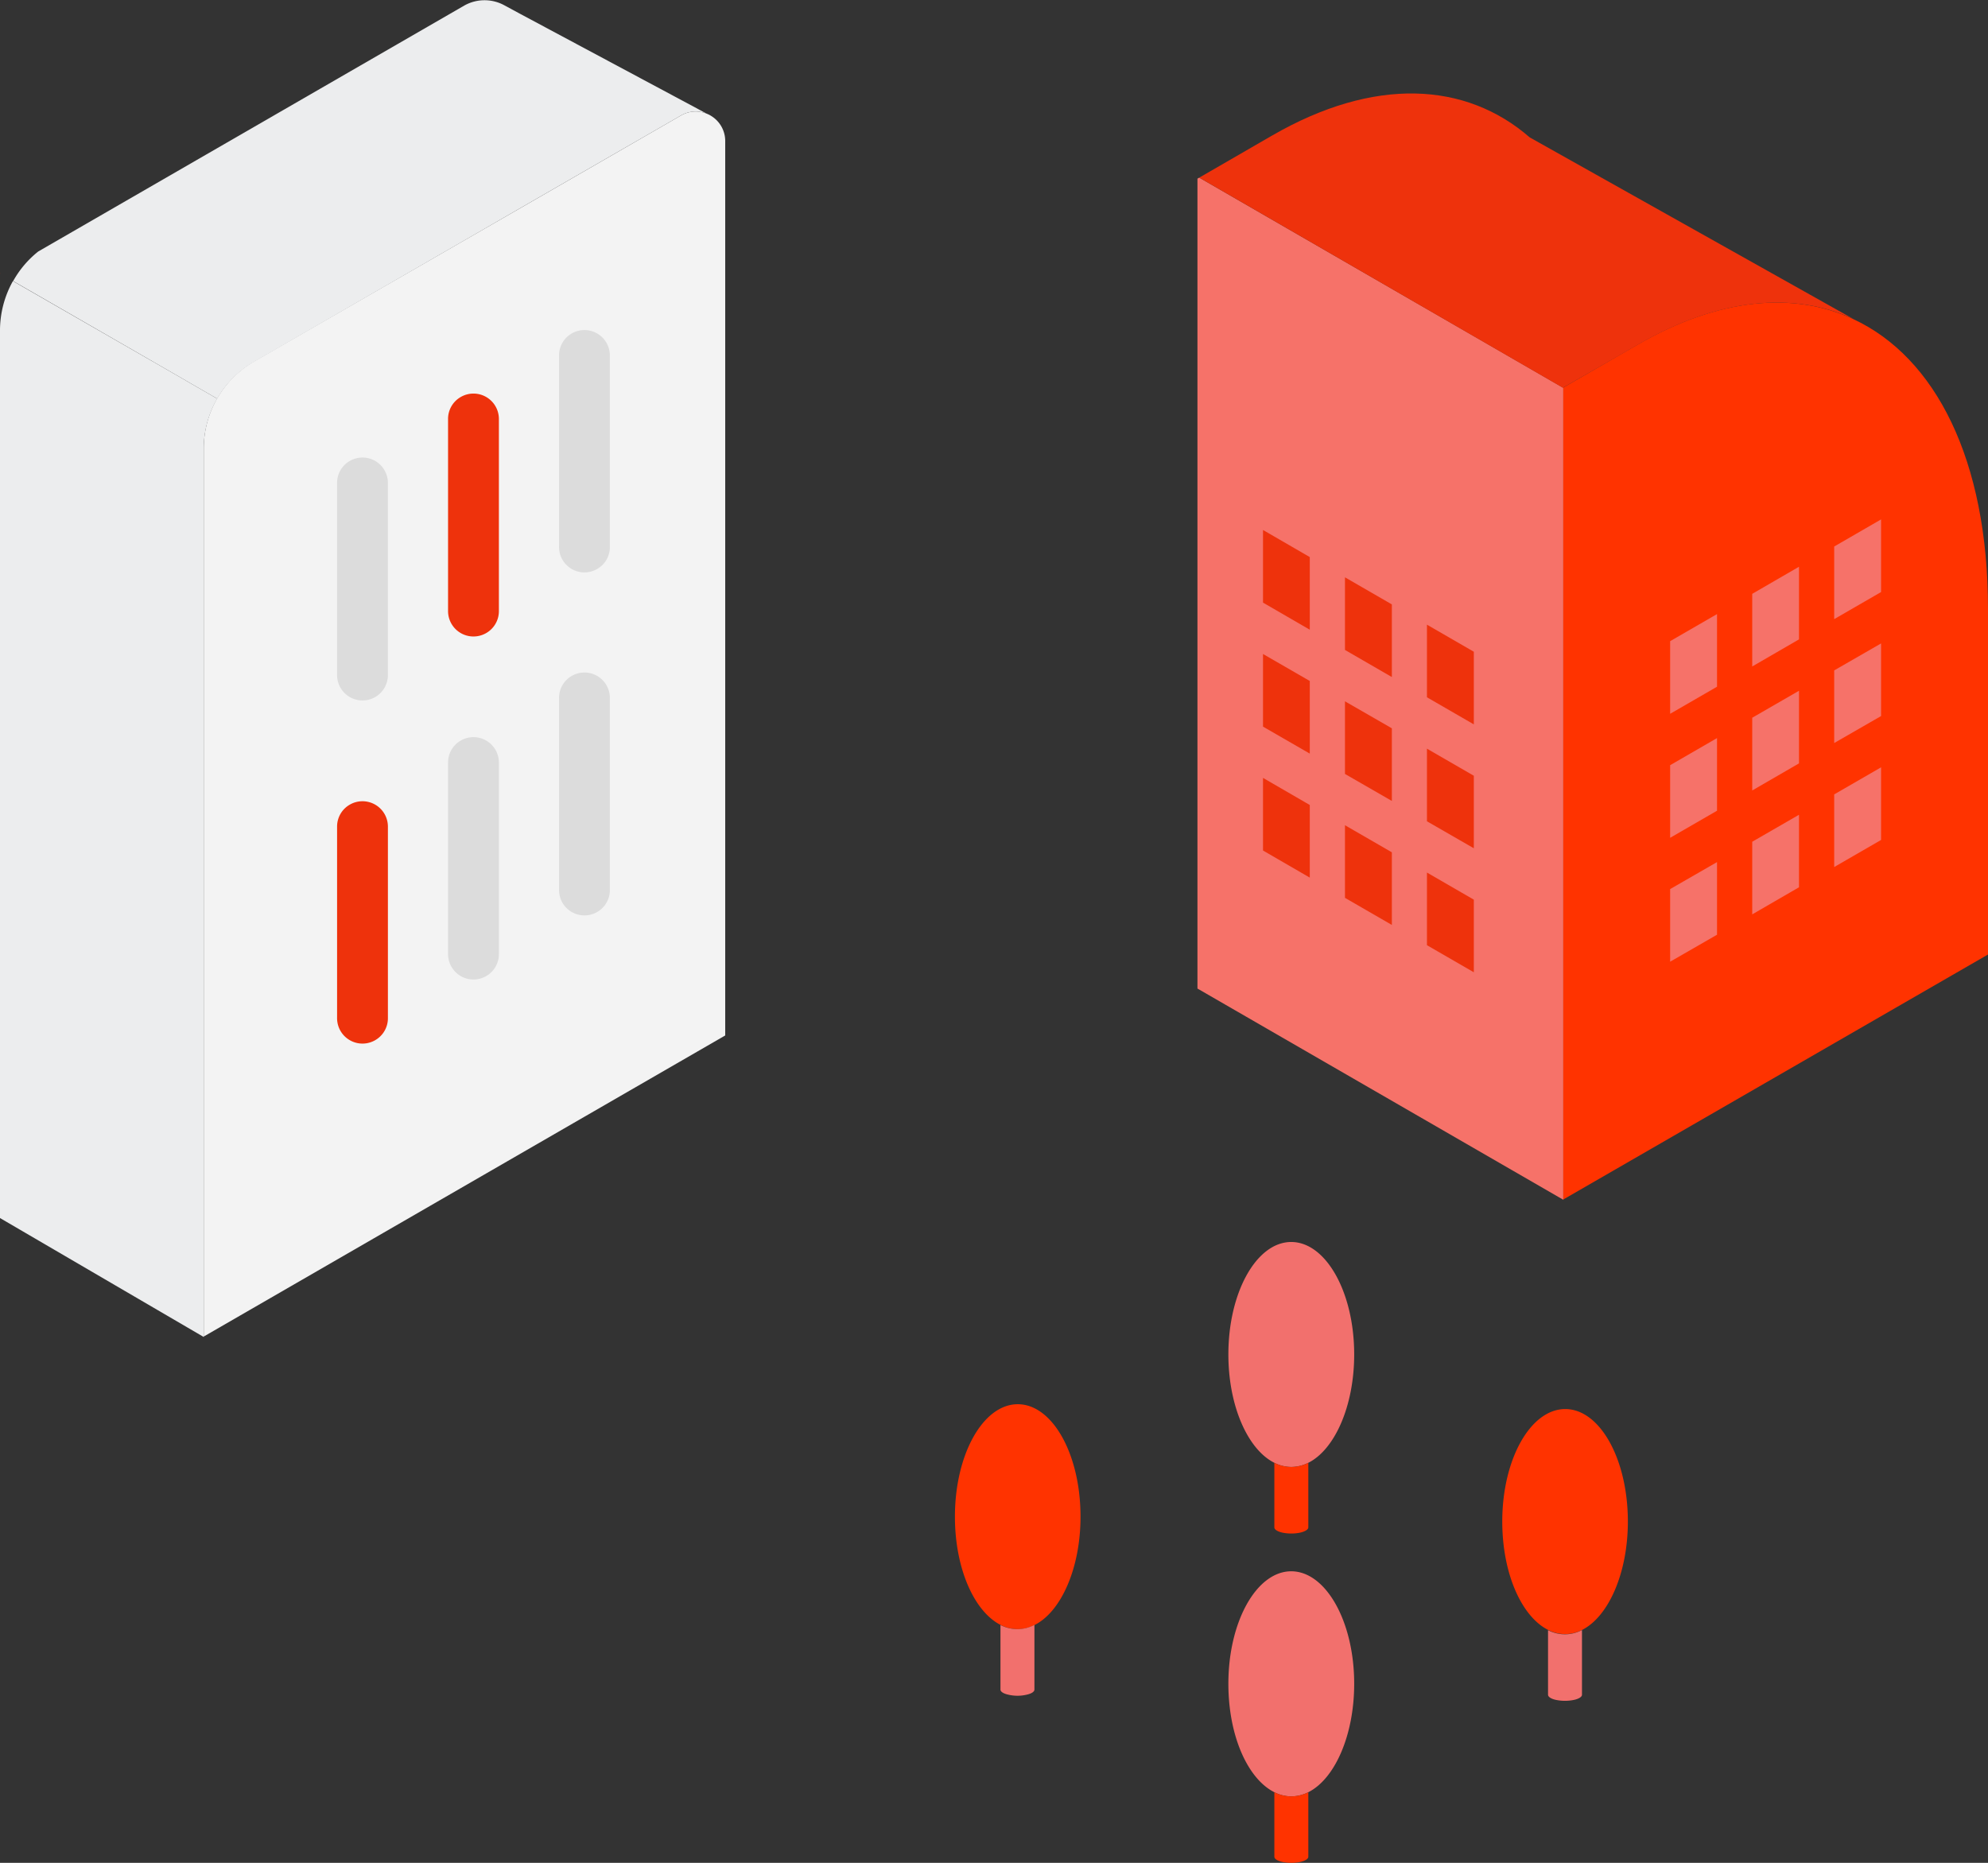
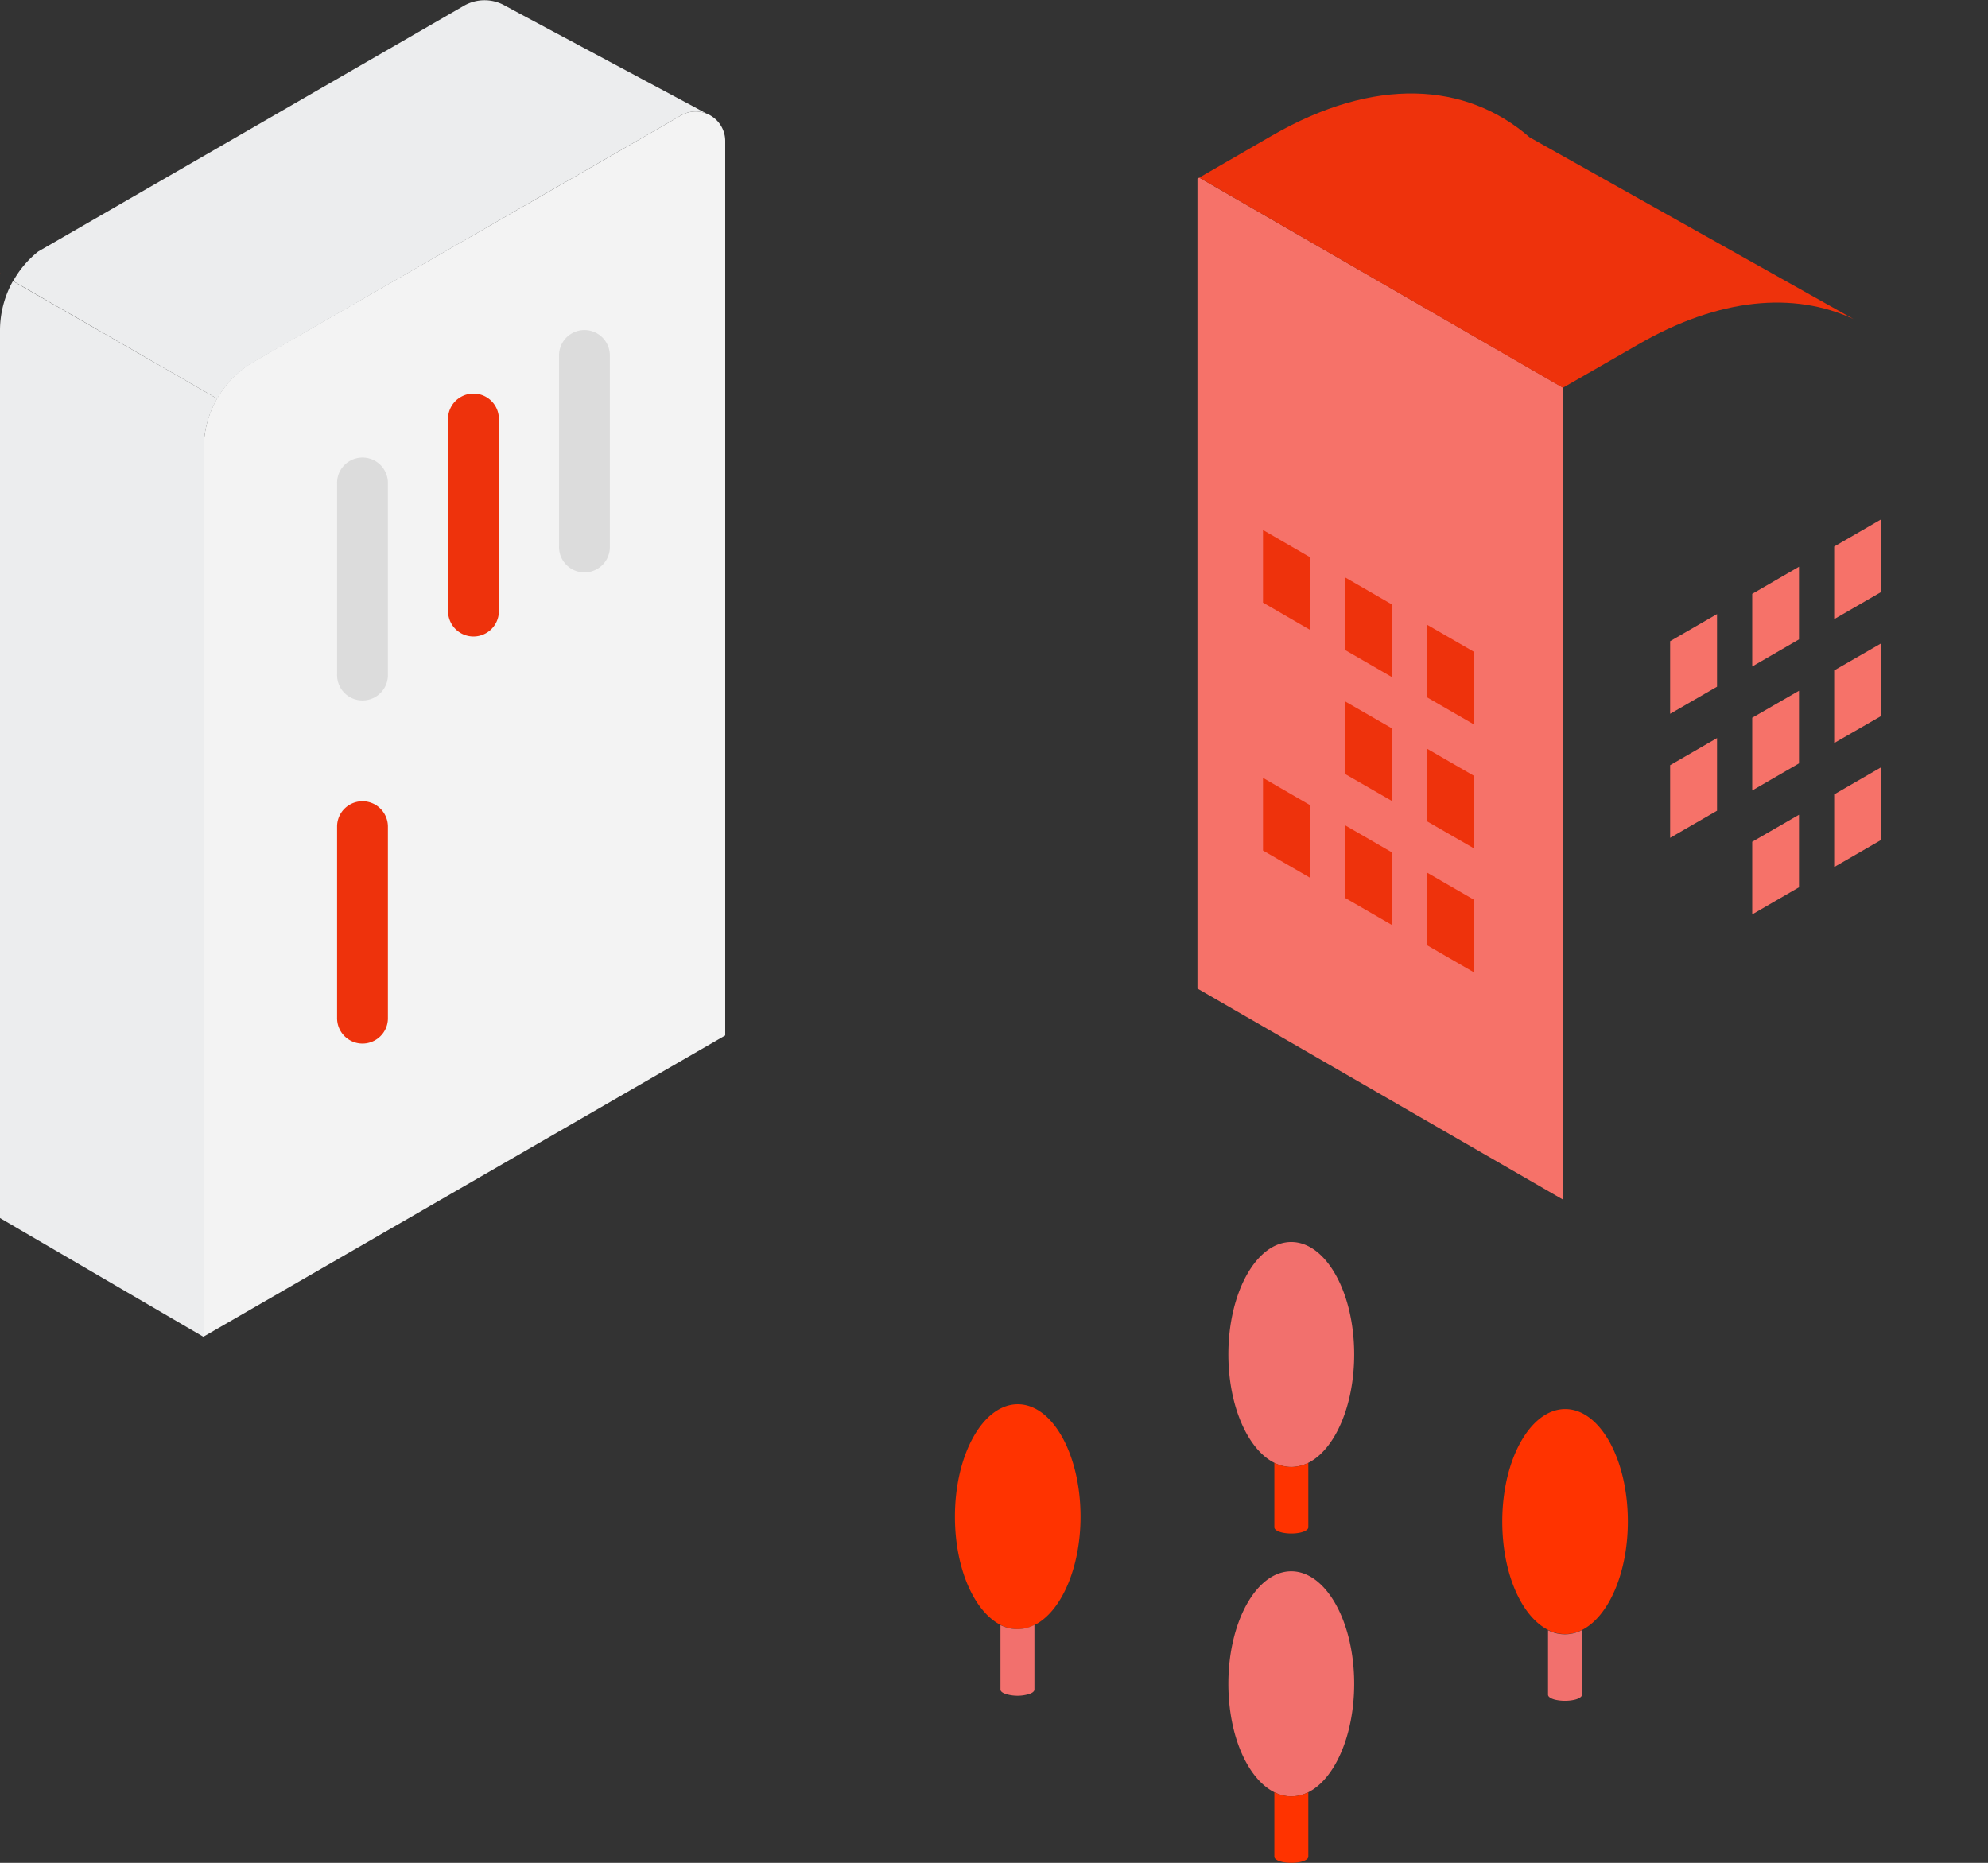
<svg xmlns="http://www.w3.org/2000/svg" viewBox="0 0 176.81 165.69">
  <rect x="0" y="0" width="176.81" height="165.69" fill="#333333" stroke="none" />
  <defs>
    <style>.cls-1{fill:#f2706d;}.cls-2{fill:#f30;}.cls-3{fill:#f3f3f3;}.cls-4{fill:#ee320c;}.cls-5{fill:#dcdcdc;}.cls-6{fill:#ecedee;}.cls-7{fill:#f67269;}</style>
  </defs>
  <g id="Ebene_2" data-name="Ebene 2">
    <g id="Ebene_8" data-name="Ebene 8">
      <g id="Building_Illustrationen" data-name="Building Illustrationen">
        <path class="cls-1" d="M120.44,149.76c0,4.6-1.73,8.47-4.08,9.65a3.41,3.41,0,0,1-1.52.37,3.32,3.32,0,0,1-1.5-.37c-2.36-1.18-4.09-5-4.09-9.65,0-5.53,2.51-10,5.59-10S120.44,144.23,120.44,149.76Z" />
        <path class="cls-2" d="M116.36,159.41v5.74c0,.19-.29.37-.72.46a3.77,3.77,0,0,1-.79.08,3.87,3.87,0,0,1-.8-.08c-.43-.09-.71-.27-.71-.46v-5.74a3.32,3.32,0,0,0,1.5.37A3.41,3.41,0,0,0,116.36,159.41Z" />
        <path class="cls-2" d="M96.1,134.9c0,4.59-1.73,8.46-4.09,9.64a3.27,3.27,0,0,1-3,0c-2.35-1.18-4.08-5-4.08-9.64,0-5.54,2.5-10,5.59-10S96.1,129.36,96.1,134.9Z" />
        <path class="cls-1" d="M92,144.54v5.74c0,.2-.28.37-.71.46a3.56,3.56,0,0,1-1.59,0c-.43-.09-.72-.26-.72-.46v-5.74a3.27,3.27,0,0,0,3,0Z" />
        <path class="cls-2" d="M144.78,135.33c0,4.6-1.73,8.47-4.08,9.65a3.27,3.27,0,0,1-3,0c-2.36-1.18-4.09-5-4.09-9.65,0-5.53,2.51-10,5.6-10S144.78,129.8,144.78,135.33Z" />
        <path class="cls-1" d="M140.7,145v5.74c0,.19-.29.37-.72.46a3.77,3.77,0,0,1-.79.08,3.87,3.87,0,0,1-.8-.08c-.43-.09-.71-.27-.71-.46V145a3.27,3.27,0,0,0,3,0Z" />
        <path class="cls-1" d="M120.44,120.47c0,4.59-1.73,8.46-4.08,9.64a3.41,3.41,0,0,1-1.52.37,3.32,3.32,0,0,1-1.5-.37c-2.36-1.18-4.09-5.05-4.09-9.64,0-5.54,2.51-10,5.59-10S120.44,114.93,120.44,120.47Z" />
        <path class="cls-2" d="M116.36,130.11v5.74c0,.2-.29.37-.72.47a3.77,3.77,0,0,1-.79.08,3.87,3.87,0,0,1-.8-.08c-.43-.1-.71-.27-.71-.47v-5.74a3.32,3.32,0,0,0,1.5.37A3.41,3.41,0,0,0,116.36,130.11Z" />
        <polygon class="cls-2" points="0 24.31 0.03 24.32 0 24.34 0 24.31" />
        <path class="cls-2" d="M16.43,33.79,1.15,25l0,0Z" />
        <path class="cls-3" d="M64.5,12.56V92.1L18.12,118.88v-79a8.95,8.95,0,0,1,4.47-7.73L46.38,18.45l14.17-8.17a2.58,2.58,0,0,1,2.3-.17h0a2.3,2.3,0,0,1,.49.26h0A2.61,2.61,0,0,1,64.5,12.56Z" />
        <path class="cls-4" d="M16.43,33.79,1.15,25l0,0Z" />
        <path class="cls-5" d="M33.37,62h0a2.26,2.26,0,0,1-3.39-2v-17a2.24,2.24,0,0,1,1.13-2h0a2.26,2.26,0,0,1,3.39,2v17A2.26,2.26,0,0,1,33.37,62Z" />
        <path class="cls-4" d="M43.24,56.31h0a2.26,2.26,0,0,1-3.39-2v-17a2.24,2.24,0,0,1,1.13-2h0a2.26,2.26,0,0,1,3.39,2v17A2.25,2.25,0,0,1,43.24,56.31Z" />
        <path class="cls-5" d="M53.11,50.61h0a2.26,2.26,0,0,1-3.39-2v-17a2.25,2.25,0,0,1,1.13-1.95h0a2.26,2.26,0,0,1,3.39,1.95v17A2.25,2.25,0,0,1,53.11,50.61Z" />
        <path class="cls-4" d="M33.37,92.52h0a2.26,2.26,0,0,1-3.39-2v-17a2.24,2.24,0,0,1,1.13-1.95h0a2.26,2.26,0,0,1,3.39,1.95v17A2.25,2.25,0,0,1,33.37,92.52Z" />
-         <path class="cls-5" d="M43.24,86.82h0a2.26,2.26,0,0,1-3.39-1.95v-17a2.25,2.25,0,0,1,1.13-2h0a2.26,2.26,0,0,1,3.39,2v17A2.25,2.25,0,0,1,43.24,86.82Z" />
-         <path class="cls-5" d="M53.11,81.12h0a2.26,2.26,0,0,1-3.39-2v-17a2.25,2.25,0,0,1,1.13-2h0a2.26,2.26,0,0,1,3.39,2v17A2.25,2.25,0,0,1,53.11,81.12Z" />
        <path class="cls-6" d="M62.85,10.11a2.58,2.58,0,0,0-2.3.17L46.38,18.45,22.59,32.19a8.92,8.92,0,0,0-3.27,3.27l-1.2-.69-1.49-.86-.2-.12L1.17,25h0A8.85,8.85,0,0,1,3.4,22.37L41.3.49a3.67,3.67,0,0,1,3.59,0l1.35.73L61.81,9.55Z" />
        <path class="cls-6" d="M19.32,35.46a8.92,8.92,0,0,0-1.2,4.46v79L0,108.34V29.39A9,9,0,0,1,1.15,25l15.28,8.79.2.12,1.49.86Z" />
-         <path class="cls-2" d="M176.81,54.17V84.9L139,106.71V34.49l5.09-2.94,1.56-.9c7.23-4.18,13.89-4.73,19.17-2.27C172.13,31.77,176.81,40.89,176.81,54.17Z" />
        <polygon class="cls-7" points="139.03 34.49 139.03 106.71 106.66 88.02 106.5 87.93 106.5 15.89 106.66 15.8 139.03 34.49" />
        <path class="cls-4" d="M164.85,28.38c-5.28-2.46-11.94-1.91-19.17,2.27l-1.56.9L139,34.49,106.66,15.8l6.49-3.75c9.06-5.23,17.21-4.78,22.9.17Z" />
        <polygon class="cls-4" points="116.49 56.01 112.33 53.6 112.33 47.14 116.49 49.55 116.49 56.01" />
        <polygon class="cls-4" points="123.79 60.22 119.62 57.81 119.62 51.35 123.79 53.76 123.79 60.22" />
        <polygon class="cls-4" points="131.08 64.43 126.91 62.02 126.91 55.56 131.08 57.97 131.08 64.43" />
-         <polygon class="cls-4" points="116.49 67.03 112.33 64.63 112.33 58.17 116.49 60.57 116.49 67.03" />
        <polygon class="cls-4" points="123.79 71.24 119.62 68.84 119.62 62.38 123.79 64.78 123.79 71.24" />
        <polygon class="cls-4" points="131.08 75.45 126.91 73.05 126.91 66.59 131.08 69 131.08 75.45" />
        <polygon class="cls-4" points="116.49 78.06 112.33 75.65 112.33 69.19 116.49 71.6 116.49 78.06" />
        <polygon class="cls-4" points="123.79 82.27 119.62 79.86 119.62 73.4 123.79 75.81 123.79 82.27" />
        <polygon class="cls-4" points="131.08 86.48 126.91 84.07 126.91 77.61 131.08 80.02 131.08 86.48" />
        <polygon class="cls-7" points="163.13 55.07 167.3 52.66 167.3 46.2 163.13 48.61 163.13 55.07" />
        <polygon class="cls-7" points="155.84 59.28 160 56.87 160 50.41 155.84 52.82 155.84 59.28" />
        <polygon class="cls-7" points="148.54 63.49 152.71 61.08 152.71 54.62 148.54 57.03 148.54 63.49" />
        <polygon class="cls-7" points="163.13 66.09 167.3 63.69 167.3 57.23 163.13 59.63 163.13 66.09" />
        <polygon class="cls-7" points="155.84 70.31 160 67.9 160 61.44 155.84 63.84 155.84 70.31" />
        <polygon class="cls-7" points="148.54 74.52 152.71 72.11 152.71 65.65 148.54 68.06 148.54 74.52" />
        <polygon class="cls-7" points="163.13 77.12 167.3 74.71 167.3 68.25 163.13 70.66 163.13 77.12" />
        <polygon class="cls-7" points="155.84 81.33 160 78.92 160 72.47 155.84 74.87 155.84 81.33" />
-         <polygon class="cls-7" points="148.54 85.54 152.71 83.14 152.71 76.68 148.54 79.08 148.54 85.54" />
      </g>
    </g>
  </g>
</svg>